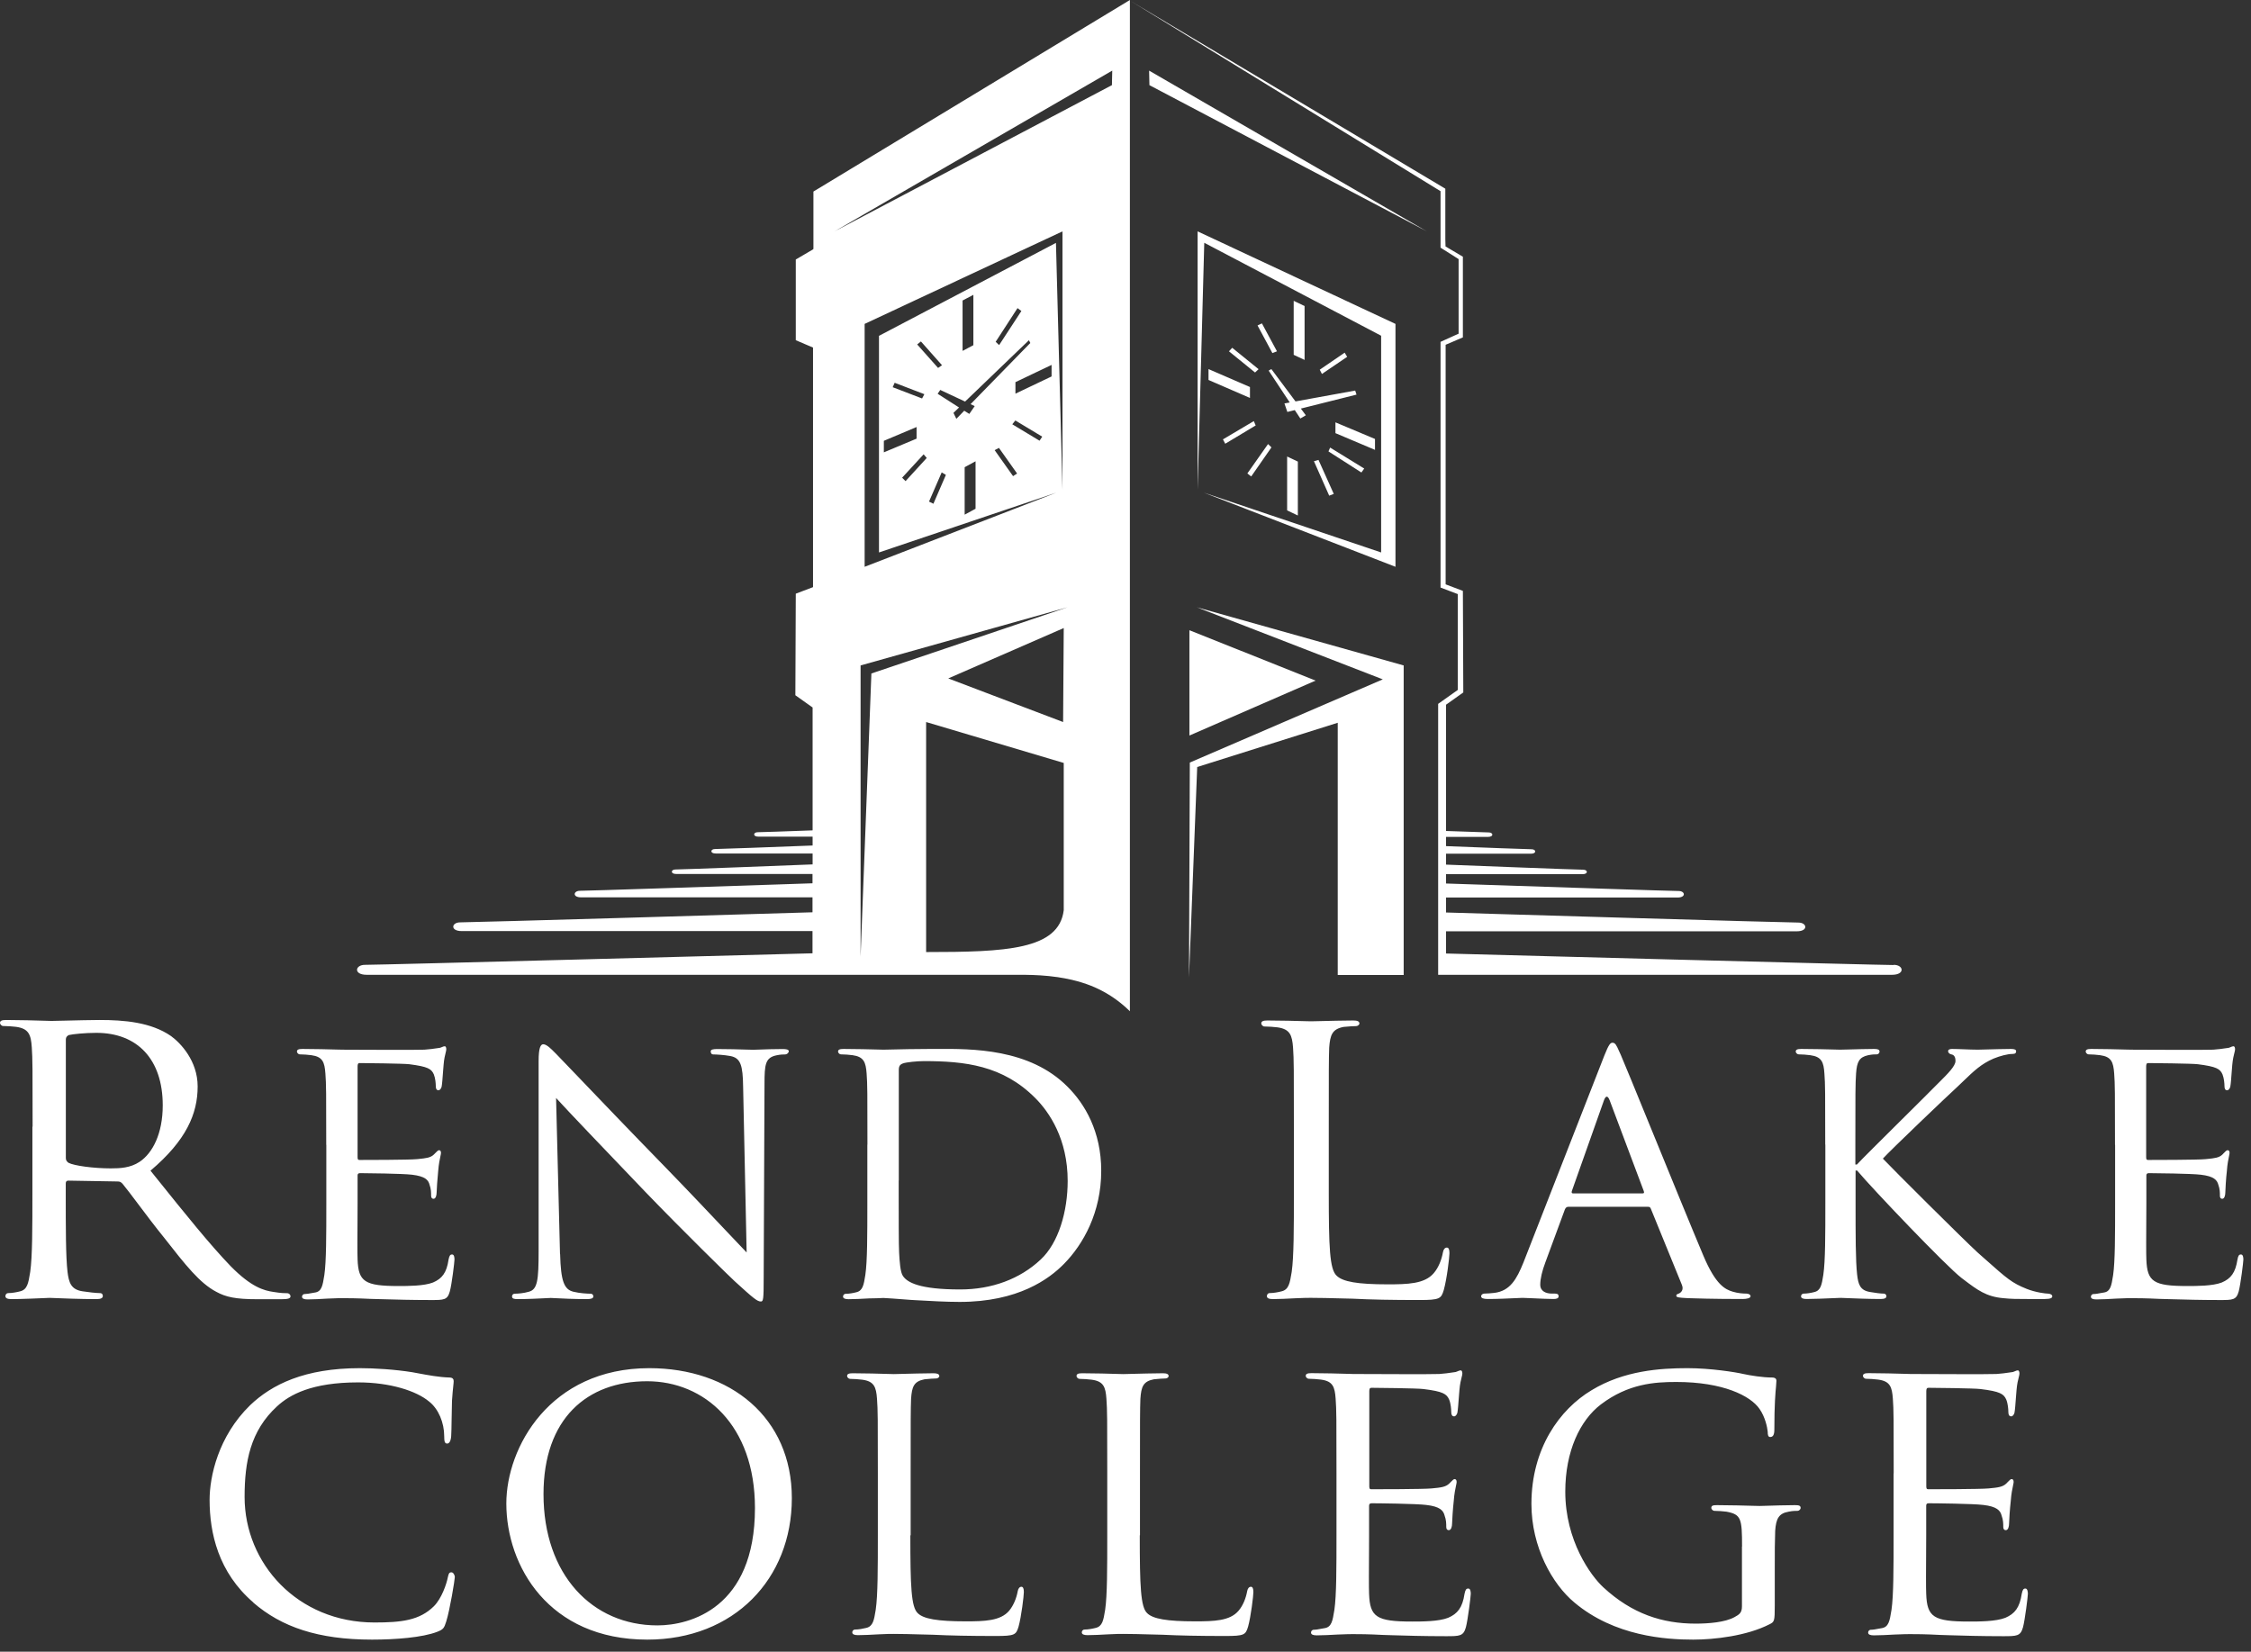
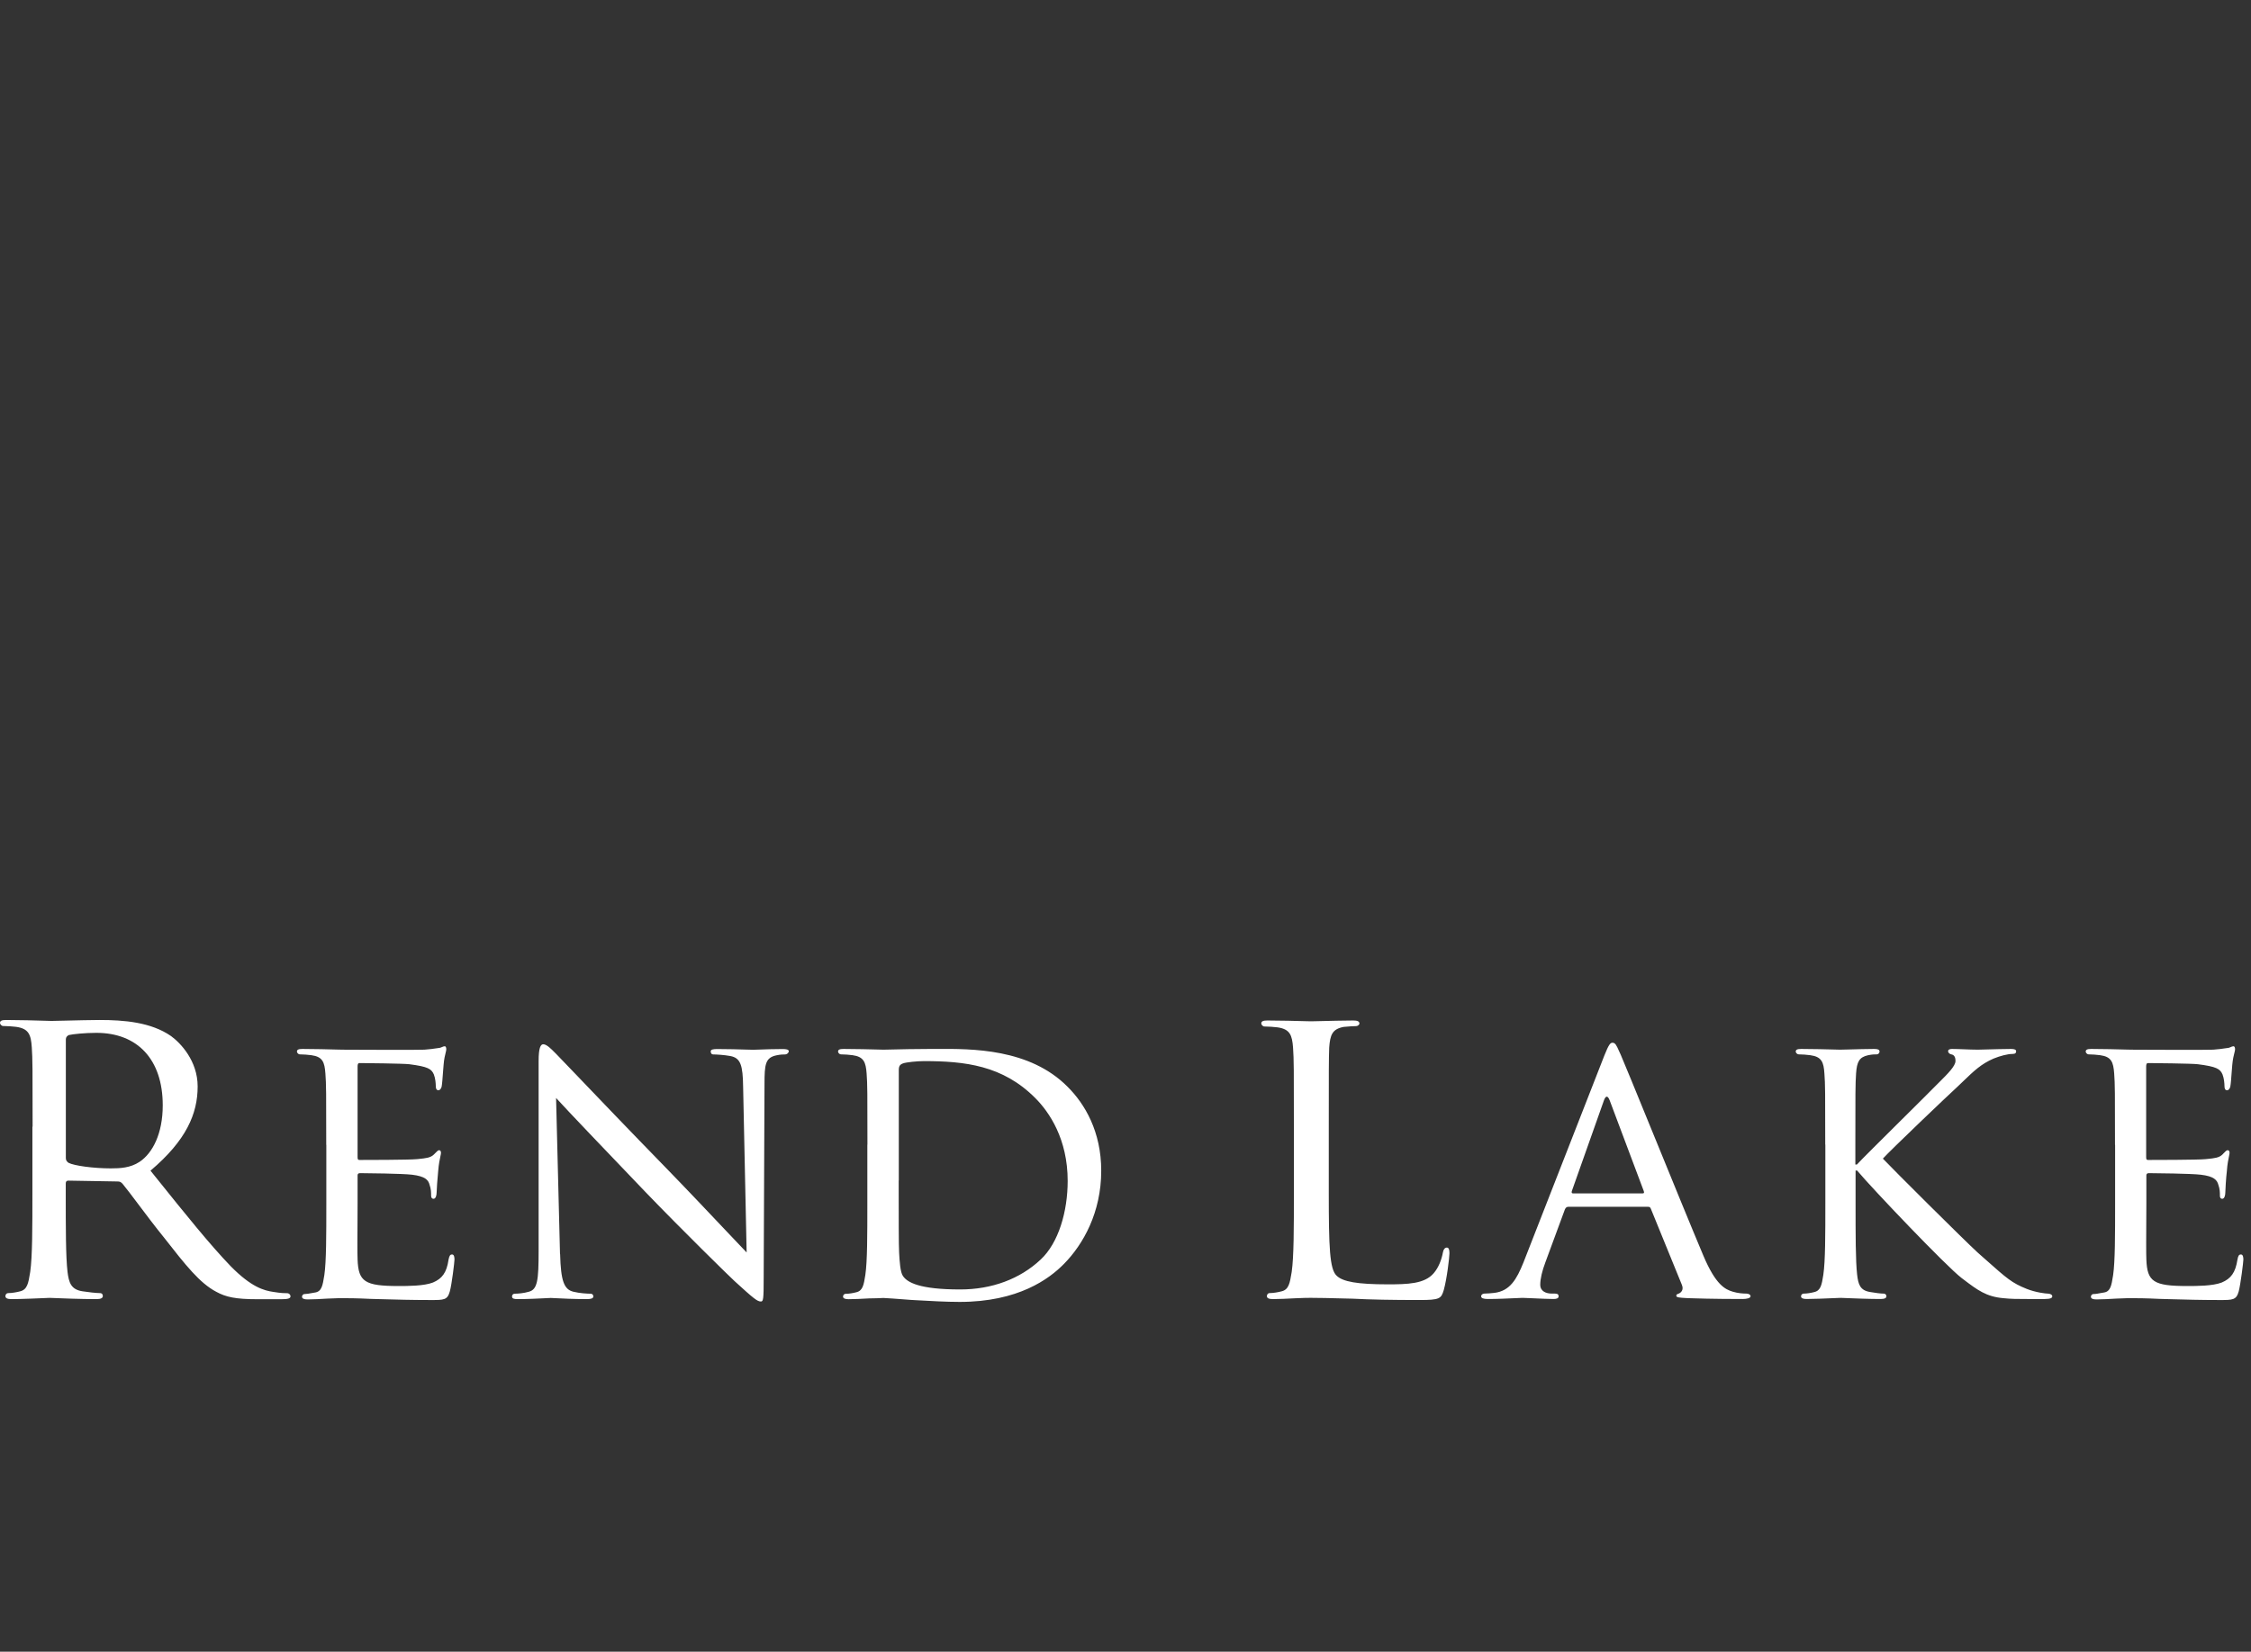
<svg xmlns="http://www.w3.org/2000/svg" width="124" height="91" viewBox="0 0 124 91" fill="none">
  <rect x="0" y="0" width="124" height="91" fill="#333333" stroke="none" />
  <g id="Logo &amp; Favicon">
-     <path id="Union" fill-rule="evenodd" clip-rule="evenodd" d="M35.767 75.378C40.234 75.379 43.62 78.097 43.62 82.541C43.62 86.987 40.438 90.334 35.656 90.334C30.215 90.334 27.892 86.266 27.892 82.833C27.892 79.755 30.282 75.38 35.767 75.378ZM35.767 75.378L35.764 75.378H35.77L35.767 75.378ZM36.216 89.55C38.001 89.55 41.588 88.606 41.588 83.085C41.588 78.502 38.791 76.099 35.65 76.099C32.331 76.099 29.94 78.164 29.94 82.318C29.94 86.764 32.629 89.55 36.216 89.55ZM13.96 88.291C12.021 86.626 11.546 84.452 11.546 82.633C11.546 81.351 12.021 79.132 13.777 77.421C14.973 76.277 16.781 75.378 19.825 75.378C20.614 75.378 21.747 75.447 22.714 75.602C22.8 75.617 22.884 75.633 22.967 75.649C23.604 75.768 24.168 75.873 24.745 75.893C24.945 75.893 24.991 75.985 24.991 76.094C24.991 76.161 24.982 76.242 24.969 76.368L24.969 76.369L24.969 76.369L24.969 76.369C24.951 76.534 24.925 76.778 24.899 77.169C24.889 77.457 24.883 77.835 24.878 78.186C24.872 78.602 24.866 78.98 24.854 79.126C24.831 79.418 24.739 79.532 24.631 79.532C24.493 79.532 24.47 79.4 24.47 79.126C24.47 78.382 24.156 77.621 23.635 77.215C22.937 76.631 21.489 76.162 19.727 76.162C17.176 76.162 15.957 76.837 15.259 77.484C13.789 78.834 13.474 80.539 13.474 82.473C13.474 86.134 16.386 89.39 20.631 89.39C22.119 89.39 23.114 89.275 23.904 88.492C24.333 88.062 24.602 87.256 24.671 86.895C24.716 86.695 24.739 86.626 24.871 86.626C24.962 86.626 25.054 86.764 25.054 86.895C25.054 87.027 24.785 88.692 24.579 89.344C24.465 89.704 24.419 89.773 24.081 89.905C23.269 90.219 21.781 90.334 20.494 90.334C17.519 90.334 15.505 89.636 13.949 88.291H13.96ZM50.554 88.875C50.193 88.538 50.148 87.394 50.148 84.584L50.165 84.59V81.174C50.165 78.211 50.165 77.673 50.188 77.067C50.233 76.397 50.342 76.105 50.931 75.991C51.154 75.968 51.446 75.945 51.584 75.945C51.652 75.945 51.744 75.882 51.744 75.814C51.744 75.705 51.629 75.659 51.429 75.659C50.988 75.659 50.091 75.683 49.591 75.696C49.397 75.701 49.263 75.705 49.238 75.705C49.208 75.705 49.1 75.702 48.941 75.697C48.495 75.684 47.645 75.659 46.978 75.659C46.755 75.659 46.663 75.699 46.663 75.814C46.663 75.882 46.755 75.968 46.823 75.968C47.001 75.968 47.338 75.991 47.498 76.014C48.151 76.1 48.265 76.414 48.311 77.067C48.357 77.673 48.357 78.211 48.357 81.174V84.544C48.357 86.386 48.357 87.891 48.242 88.675L48.233 88.731C48.147 89.26 48.092 89.599 47.722 89.688C47.539 89.734 47.293 89.779 47.109 89.779C46.995 89.779 46.949 89.865 46.949 89.934C46.949 90.042 47.064 90.088 47.264 90.088C47.579 90.088 48.008 90.065 48.414 90.042C48.797 90.019 49.135 90.019 49.226 90.019C49.68 90.019 50.184 90.033 50.805 90.05L50.805 90.05L50.806 90.05L50.807 90.05C50.992 90.055 51.188 90.06 51.395 90.065C52.316 90.111 53.426 90.134 54.845 90.134C55.903 90.134 55.972 90.071 56.109 89.619C56.264 89.064 56.401 87.914 56.401 87.714C56.401 87.514 56.355 87.422 56.264 87.422C56.155 87.422 56.086 87.537 56.063 87.668C55.995 88.046 55.834 88.452 55.589 88.744C55.114 89.304 54.233 89.327 53.197 89.327C51.635 89.327 50.868 89.19 50.554 88.875ZM62.786 84.584C62.786 87.394 62.832 88.538 63.192 88.875C63.507 89.19 64.273 89.327 65.835 89.327C66.877 89.327 67.752 89.304 68.227 88.744C68.478 88.452 68.633 88.046 68.702 87.668C68.725 87.537 68.793 87.422 68.908 87.422C68.999 87.422 69.045 87.514 69.045 87.714C69.045 87.914 68.908 89.064 68.753 89.619C68.616 90.071 68.547 90.134 67.489 90.134C66.064 90.134 64.96 90.111 64.039 90.065C63.831 90.06 63.635 90.055 63.45 90.05L63.449 90.05L63.449 90.05C62.828 90.033 62.324 90.019 61.87 90.019C61.779 90.019 61.441 90.019 61.058 90.042C60.652 90.065 60.223 90.088 59.908 90.088C59.708 90.088 59.593 90.042 59.593 89.934C59.593 89.865 59.639 89.779 59.754 89.779C59.937 89.779 60.183 89.734 60.36 89.688C60.73 89.599 60.786 89.26 60.872 88.731L60.881 88.675C60.995 87.891 60.995 86.386 60.995 84.544V81.174C60.995 78.211 60.995 77.673 60.949 77.067C60.904 76.414 60.789 76.1 60.137 76.014C59.977 75.991 59.639 75.968 59.462 75.968C59.393 75.968 59.302 75.882 59.302 75.814C59.302 75.699 59.393 75.659 59.616 75.659C60.287 75.659 61.145 75.684 61.586 75.697C61.739 75.702 61.842 75.705 61.87 75.705C61.896 75.705 62.03 75.701 62.223 75.696C62.724 75.683 63.62 75.659 64.062 75.659C64.268 75.659 64.376 75.705 64.376 75.814C64.376 75.882 64.285 75.945 64.216 75.945C64.085 75.945 63.787 75.968 63.564 75.991C62.975 76.105 62.866 76.397 62.82 77.067C62.797 77.673 62.797 78.211 62.797 81.174V84.59L62.786 84.584ZM73.576 77.061C73.622 77.667 73.622 78.205 73.622 81.168V81.186V84.555C73.622 86.392 73.622 87.897 73.508 88.686L73.496 88.756C73.412 89.279 73.354 89.633 72.987 89.699C72.922 89.707 72.847 89.722 72.769 89.737C72.635 89.763 72.493 89.79 72.38 89.79C72.266 89.79 72.22 89.876 72.22 89.945C72.22 90.054 72.335 90.099 72.535 90.099C72.85 90.099 73.302 90.076 73.685 90.054C74.114 90.031 74.497 90.031 74.543 90.031C74.835 90.031 75.356 90.031 76.191 90.076C76.337 90.081 76.494 90.085 76.662 90.091C77.43 90.114 78.426 90.145 79.647 90.145C80.413 90.145 80.613 90.145 80.751 89.653C80.859 89.247 81.02 87.942 81.02 87.811C81.02 87.679 80.997 87.519 80.882 87.519C80.768 87.519 80.722 87.588 80.676 87.811C80.562 88.572 80.293 88.909 79.772 89.132C79.257 89.338 78.308 89.338 77.787 89.338C75.825 89.338 75.464 89.092 75.418 87.811C75.402 87.535 75.409 86.31 75.415 85.401C75.417 85.046 75.418 84.739 75.418 84.555V82.959C75.418 82.891 75.441 82.822 75.556 82.822C75.899 82.822 78.016 82.845 78.559 82.913C79.332 82.999 79.509 83.228 79.578 83.497C79.669 83.743 79.669 83.949 79.669 84.126C79.669 84.235 79.715 84.304 79.807 84.304C79.944 84.304 79.99 84.098 79.99 83.943C79.99 83.806 80.036 83.091 80.081 82.707C80.111 82.295 80.171 82.017 80.208 81.843L80.208 81.843L80.209 81.842C80.228 81.751 80.242 81.688 80.242 81.649C80.242 81.535 80.19 81.489 80.127 81.489C80.076 81.489 80.006 81.561 79.908 81.661C79.885 81.684 79.861 81.709 79.835 81.735C79.635 81.93 79.354 81.957 78.902 82L78.863 82.004C78.411 82.049 75.796 82.049 75.544 82.049C75.43 82.049 75.43 81.981 75.43 81.849V76.66C75.43 76.528 75.453 76.46 75.544 76.46C75.767 76.46 78.073 76.483 78.411 76.528C79.492 76.66 79.692 76.797 79.83 77.112C79.921 77.335 79.944 77.65 79.944 77.787C79.944 77.942 79.99 78.033 80.104 78.033C80.19 78.033 80.259 77.924 80.282 77.833C80.311 77.692 80.34 77.296 80.363 76.98L80.363 76.98C80.376 76.796 80.388 76.639 80.396 76.574C80.424 76.242 80.479 76.03 80.516 75.884V75.884L80.516 75.883C80.54 75.793 80.556 75.728 80.556 75.676C80.556 75.59 80.533 75.499 80.465 75.499C80.41 75.499 80.355 75.523 80.3 75.548C80.263 75.564 80.227 75.581 80.19 75.59C80.141 75.595 80.073 75.606 79.992 75.618L79.992 75.618L79.992 75.618C79.807 75.645 79.552 75.683 79.286 75.699C78.896 75.719 75.747 75.704 74.805 75.7L74.543 75.699C74.515 75.699 74.409 75.696 74.251 75.691C73.797 75.678 72.914 75.653 72.243 75.653C72.02 75.653 71.928 75.693 71.928 75.808C71.928 75.876 72.02 75.962 72.089 75.962C72.266 75.962 72.604 75.985 72.764 76.008C73.422 76.094 73.53 76.408 73.576 77.061ZM95.964 85.213C95.964 83.663 95.918 83.439 95.106 83.285C94.945 83.262 94.608 83.239 94.43 83.239C94.362 83.239 94.27 83.148 94.27 83.085C94.27 82.948 94.362 82.925 94.585 82.925C95.252 82.925 96.149 82.95 96.62 82.963C96.787 82.967 96.9 82.97 96.931 82.97C96.956 82.97 97.072 82.967 97.238 82.962L97.238 82.962C97.667 82.948 98.433 82.925 98.87 82.925C99.099 82.925 99.191 82.948 99.191 83.085C99.191 83.153 99.099 83.239 99.03 83.239C98.893 83.239 98.761 83.239 98.532 83.285C97.989 83.377 97.835 83.668 97.789 84.338C97.766 84.944 97.766 85.505 97.766 86.317V88.451C97.766 89.327 97.743 89.35 97.491 89.481C96.227 90.133 94.425 90.334 93.275 90.334C91.764 90.334 88.944 90.151 86.73 88.291C85.511 87.278 84.361 85.236 84.361 82.856C84.361 79.801 85.917 77.644 87.679 76.591C89.459 75.51 91.45 75.378 92.96 75.378C94.224 75.378 95.62 75.601 96.009 75.693C96.416 75.784 97.114 75.893 97.611 75.893C97.812 75.893 97.857 75.985 97.857 76.07C97.857 76.144 97.849 76.236 97.837 76.369V76.369V76.369C97.803 76.724 97.743 77.376 97.743 78.765C97.743 79.08 97.651 79.171 97.514 79.171C97.4 79.171 97.377 79.057 97.377 78.88C97.354 78.634 97.24 78.073 96.925 77.621C96.427 76.9 94.917 76.139 92.342 76.139C91.146 76.139 89.699 76.231 88.188 77.375C87.038 78.25 86.226 79.955 86.226 82.181C86.226 84.876 87.622 86.809 88.326 87.456C89.905 88.915 91.575 89.453 93.406 89.453C94.104 89.453 95.031 89.384 95.552 89.092L95.559 89.088C95.801 88.953 95.958 88.865 95.958 88.509V85.207L95.964 85.213ZM104.271 77.061C104.317 77.667 104.317 78.205 104.317 81.168L104.311 81.186V84.555C104.311 86.392 104.311 87.897 104.197 88.686C104.193 88.71 104.189 88.733 104.185 88.756C104.101 89.278 104.043 89.633 103.676 89.699C103.611 89.707 103.538 89.722 103.461 89.737C103.328 89.763 103.186 89.79 103.07 89.79C102.955 89.79 102.909 89.876 102.909 89.945C102.909 90.054 103.024 90.099 103.224 90.099C103.539 90.099 103.991 90.076 104.374 90.054C104.803 90.031 105.186 90.031 105.232 90.031C105.524 90.031 106.045 90.031 106.88 90.076C107.026 90.081 107.183 90.085 107.351 90.091C108.119 90.114 109.116 90.145 110.336 90.145C111.102 90.145 111.303 90.145 111.44 89.653C111.549 89.247 111.709 87.942 111.709 87.811C111.709 87.679 111.68 87.519 111.571 87.519C111.463 87.519 111.417 87.588 111.371 87.811C111.257 88.572 110.988 88.909 110.467 89.132C109.947 89.338 108.997 89.338 108.476 89.338C106.514 89.338 106.153 89.092 106.108 87.811C106.091 87.535 106.098 86.31 106.104 85.401C106.106 85.046 106.108 84.739 106.108 84.555V82.959C106.108 82.891 106.125 82.822 106.239 82.822C106.577 82.822 108.699 82.845 109.243 82.913C110.01 82.999 110.193 83.228 110.261 83.497C110.353 83.743 110.353 83.949 110.353 84.126C110.353 84.235 110.399 84.304 110.49 84.304C110.627 84.304 110.673 84.098 110.673 83.943C110.673 83.806 110.719 83.091 110.765 82.707C110.795 82.295 110.854 82.017 110.892 81.843C110.911 81.751 110.925 81.688 110.925 81.649C110.925 81.535 110.879 81.489 110.811 81.489C110.757 81.489 110.692 81.556 110.6 81.651C110.575 81.677 110.548 81.705 110.519 81.735C110.318 81.93 110.037 81.957 109.585 82L109.546 82.004C109.094 82.049 106.474 82.049 106.228 82.049C106.113 82.049 106.113 81.981 106.113 81.849V76.66C106.113 76.528 106.136 76.46 106.228 76.46C106.457 76.46 108.757 76.483 109.094 76.528C110.181 76.66 110.381 76.797 110.519 77.112C110.61 77.335 110.633 77.65 110.633 77.787C110.633 77.942 110.679 78.033 110.793 78.033C110.879 78.033 110.948 77.924 110.971 77.833C111 77.692 111.029 77.296 111.052 76.98C111.065 76.796 111.077 76.639 111.085 76.574C111.113 76.242 111.168 76.03 111.205 75.884C111.229 75.793 111.245 75.728 111.245 75.676C111.245 75.59 111.222 75.499 111.154 75.499C111.103 75.499 111.05 75.523 110.997 75.547C110.96 75.564 110.922 75.581 110.885 75.59C110.836 75.595 110.768 75.606 110.686 75.618C110.502 75.645 110.247 75.683 109.981 75.699C109.591 75.719 106.442 75.704 105.5 75.7C105.351 75.699 105.257 75.699 105.238 75.699C105.21 75.699 105.104 75.696 104.946 75.691C104.492 75.678 103.609 75.653 102.938 75.653C102.715 75.653 102.623 75.693 102.623 75.808C102.623 75.876 102.715 75.962 102.784 75.962C102.961 75.962 103.298 75.985 103.459 76.008C104.117 76.094 104.225 76.408 104.271 77.061Z" fill="white" />
    <path id="Union_2" fill-rule="evenodd" clip-rule="evenodd" d="M1.751 57.7C1.796 58.346 1.796 58.918 1.796 62.077L1.785 62.071V65.664C1.785 67.626 1.785 69.228 1.665 70.069L1.657 70.118C1.565 70.685 1.505 71.05 1.11 71.145C0.921 71.196 0.652 71.242 0.463 71.242C0.343 71.242 0.298 71.339 0.298 71.408C0.298 71.528 0.418 71.574 0.635 71.574C1.184 71.574 2.277 71.525 2.622 71.51L2.622 71.51L2.623 71.51C2.687 71.507 2.725 71.505 2.729 71.505C2.751 71.505 2.836 71.509 2.968 71.514C3.421 71.533 4.431 71.574 5.327 71.574C5.567 71.574 5.664 71.505 5.664 71.408C5.664 71.339 5.641 71.242 5.498 71.242C5.304 71.242 4.846 71.191 4.56 71.145C3.913 71.053 3.793 70.67 3.719 70.069C3.622 69.234 3.622 67.655 3.622 65.692V65.212C3.622 65.092 3.667 65.046 3.765 65.046L6.459 65.092C6.602 65.092 6.648 65.115 6.745 65.212C6.951 65.459 7.255 65.863 7.608 66.333C8.039 66.906 8.543 67.577 9.034 68.181C10.235 69.715 11.002 70.693 11.918 71.173C12.444 71.46 12.976 71.58 14.177 71.58H15.499C15.882 71.58 16.003 71.534 16.003 71.414C16.003 71.345 15.934 71.248 15.814 71.248H15.814C15.694 71.248 15.482 71.248 15.07 71.179C14.543 71.105 13.845 70.916 12.713 69.766C11.572 68.583 10.224 66.904 8.643 64.936L8.643 64.936L8.29 64.497C10.264 62.826 10.888 61.361 10.888 59.857C10.888 58.449 9.949 57.465 9.423 57.082C8.319 56.315 6.826 56.195 5.481 56.195C5.072 56.195 4.209 56.216 3.575 56.231C3.208 56.24 2.918 56.247 2.838 56.247C2.806 56.247 2.686 56.243 2.509 56.238C2.008 56.223 1.048 56.195 0.338 56.195C0.097 56.195 0 56.241 0 56.361C0 56.43 0.092 56.527 0.166 56.527C0.355 56.527 0.721 56.55 0.887 56.573C1.585 56.67 1.705 57.008 1.751 57.7ZM3.77 64.062C3.673 63.987 3.627 63.919 3.627 63.799V57.265C3.627 57.145 3.696 57.07 3.793 57.025C4.011 56.973 4.686 56.904 5.309 56.904C7.569 56.904 8.965 58.363 8.965 60.898C8.965 62.454 8.41 63.53 7.689 64.01C7.18 64.348 6.608 64.371 6.099 64.371C5.166 64.371 4.085 64.228 3.77 64.062ZM17.971 63.066V63.066L17.976 63.078V66.293C17.976 68.055 17.976 69.491 17.868 70.241L17.859 70.294C17.778 70.803 17.724 71.147 17.37 71.208C17.305 71.216 17.233 71.23 17.159 71.244C17.03 71.268 16.895 71.294 16.786 71.294C16.683 71.294 16.637 71.379 16.637 71.442C16.637 71.545 16.746 71.591 16.941 71.591C17.244 71.591 17.673 71.568 18.039 71.545C18.445 71.522 18.812 71.522 18.857 71.522H18.857C19.138 71.522 19.636 71.522 20.431 71.562C20.63 71.567 20.852 71.573 21.096 71.58L21.096 71.58C21.795 71.6 22.674 71.625 23.726 71.625C24.459 71.625 24.647 71.625 24.779 71.151C24.888 70.767 25.036 69.526 25.036 69.394C25.036 69.263 25.014 69.114 24.905 69.114C24.796 69.114 24.756 69.177 24.71 69.394C24.607 70.121 24.35 70.447 23.852 70.659C23.36 70.853 22.456 70.853 21.958 70.853H21.958C20.087 70.853 19.744 70.613 19.698 69.394C19.682 69.131 19.689 67.96 19.695 67.091V67.091V67.09V67.09V67.09V67.09V67.09C19.697 66.751 19.698 66.457 19.698 66.282V64.76C19.698 64.697 19.721 64.634 19.83 64.634C20.156 64.634 22.176 64.657 22.696 64.72C23.429 64.806 23.6 65.017 23.663 65.275C23.749 65.509 23.749 65.704 23.749 65.876C23.749 65.984 23.795 66.047 23.881 66.047C24.006 66.047 24.052 65.853 24.052 65.704C24.052 65.578 24.098 64.891 24.138 64.525C24.168 64.132 24.225 63.869 24.261 63.704L24.261 63.704L24.261 63.703C24.28 63.616 24.293 63.556 24.293 63.518C24.293 63.41 24.247 63.37 24.184 63.37C24.133 63.37 24.067 63.438 23.973 63.534L23.973 63.534C23.951 63.556 23.928 63.58 23.904 63.604C23.72 63.787 23.461 63.813 23.054 63.854L22.977 63.862C22.542 63.907 20.042 63.907 19.807 63.907H19.807C19.698 63.907 19.698 63.844 19.698 63.713V58.764C19.698 58.632 19.721 58.569 19.807 58.569C20.019 58.569 22.221 58.592 22.542 58.632C23.577 58.764 23.766 58.89 23.898 59.193C23.984 59.405 24.006 59.702 24.006 59.834C24.006 59.983 24.047 60.068 24.155 60.068C24.241 60.068 24.304 59.96 24.327 59.874C24.356 59.737 24.382 59.366 24.404 59.067L24.404 59.066L24.404 59.066L24.404 59.066C24.416 58.888 24.427 58.736 24.436 58.672C24.461 58.349 24.513 58.143 24.548 58.004C24.569 57.921 24.584 57.861 24.584 57.814C24.584 57.728 24.561 57.643 24.499 57.643C24.446 57.643 24.394 57.666 24.341 57.69C24.308 57.705 24.274 57.719 24.241 57.728C24.199 57.733 24.142 57.742 24.073 57.752L24.073 57.752L24.073 57.752L24.073 57.752L24.073 57.752C23.897 57.778 23.646 57.815 23.383 57.831C23.008 57.851 20.008 57.837 19.108 57.833L18.857 57.831C18.829 57.831 18.723 57.829 18.567 57.825C18.128 57.813 17.293 57.791 16.66 57.791C16.443 57.791 16.357 57.831 16.357 57.94C16.357 58.003 16.443 58.089 16.506 58.089C16.677 58.089 17.004 58.112 17.152 58.135C17.776 58.22 17.879 58.518 17.925 59.142C17.971 59.719 17.971 60.234 17.971 63.066ZM30.855 69.09C30.895 70.589 31.072 71.041 31.587 71.167C31.93 71.253 32.36 71.276 32.537 71.276C32.623 71.276 32.686 71.339 32.686 71.424C32.686 71.533 32.56 71.573 32.342 71.573C31.574 71.573 30.969 71.541 30.623 71.523L30.623 71.523C30.485 71.515 30.389 71.51 30.34 71.51C30.287 71.51 30.175 71.516 30.02 71.525H30.02C29.671 71.543 29.107 71.573 28.509 71.573C28.315 71.573 28.206 71.55 28.206 71.424C28.206 71.339 28.269 71.276 28.355 71.276C28.509 71.276 28.852 71.253 29.133 71.167C29.608 71.041 29.671 70.549 29.671 68.896V58.454C29.671 57.728 29.779 57.533 29.928 57.533C30.111 57.533 30.366 57.791 30.558 57.986L30.558 57.986C30.595 58.023 30.629 58.058 30.66 58.088C30.759 58.187 31.118 58.562 31.659 59.128L31.659 59.128L31.66 59.129C32.78 60.3 34.676 62.282 36.651 64.307C37.869 65.559 39.148 66.912 40.055 67.872L40.055 67.873L40.056 67.873L40.056 67.873C40.545 68.391 40.926 68.794 41.13 69.004L40.936 59.873C40.919 58.694 40.804 58.288 40.226 58.18C39.883 58.117 39.448 58.094 39.3 58.094C39.168 58.094 39.151 57.985 39.151 57.922C39.151 57.819 39.3 57.796 39.517 57.796C40.095 57.796 40.691 57.814 41.085 57.826C41.28 57.832 41.426 57.836 41.496 57.836C41.569 57.836 41.691 57.832 41.852 57.825C42.158 57.814 42.603 57.796 43.11 57.796C43.304 57.796 43.453 57.819 43.453 57.922C43.453 57.985 43.367 58.094 43.236 58.094C43.15 58.094 43.001 58.094 42.784 58.14C42.16 58.265 42.114 58.632 42.114 59.724L42.069 70.4C42.069 71.602 42.046 71.705 41.914 71.705C41.72 71.705 41.531 71.556 40.472 70.589C40.278 70.418 37.543 67.74 35.541 65.657C33.344 63.363 31.21 61.132 30.632 60.491L30.849 69.09H30.855ZM47.739 59.141C47.784 59.719 47.784 60.234 47.784 63.066H47.779V66.281C47.779 68.044 47.779 69.48 47.67 70.229L47.664 70.268C47.582 70.784 47.529 71.112 47.172 71.196C47 71.242 46.76 71.282 46.589 71.282C46.486 71.282 46.44 71.368 46.44 71.431C46.44 71.534 46.548 71.579 46.743 71.579C47.046 71.579 47.498 71.556 47.887 71.534C48.182 71.534 48.453 71.52 48.585 71.514L48.638 71.512C48.651 71.511 48.66 71.511 48.665 71.511C48.751 71.511 49.398 71.556 50.216 71.62L50.481 71.635C51.246 71.678 52.133 71.728 52.865 71.728C56.092 71.728 57.797 70.464 58.615 69.629C59.673 68.553 60.663 66.796 60.663 64.502C60.663 62.34 59.759 60.818 58.809 59.874C56.714 57.762 53.538 57.779 51.584 57.79C51.452 57.79 51.326 57.791 51.206 57.791C50.432 57.791 49.614 57.81 49.112 57.822C48.891 57.827 48.732 57.831 48.665 57.831C48.637 57.831 48.532 57.828 48.377 57.824C47.94 57.813 47.106 57.791 46.468 57.791C46.251 57.791 46.165 57.831 46.165 57.94C46.165 58.003 46.251 58.089 46.314 58.089C46.486 58.089 46.812 58.111 46.96 58.134C47.584 58.22 47.693 58.518 47.739 59.141ZM49.529 69.005C49.506 68.662 49.506 66.968 49.506 65.04H49.512V58.953C49.512 58.735 49.575 58.649 49.747 58.586C49.918 58.523 50.525 58.461 50.891 58.461C53.151 58.461 55.239 58.695 57.03 60.497C57.802 61.27 58.815 62.752 58.815 65.063C58.815 66.734 58.317 68.473 57.327 69.394C56.189 70.464 54.638 71.042 52.893 71.042C50.651 71.042 49.981 70.653 49.747 70.309C49.592 70.121 49.552 69.457 49.529 69.005ZM73.198 65.72C73.198 68.707 73.244 69.925 73.627 70.28C73.965 70.617 74.777 70.76 76.436 70.76C77.541 70.76 78.479 70.738 78.982 70.142C79.246 69.834 79.412 69.404 79.486 68.998C79.509 68.855 79.583 68.735 79.703 68.735C79.8 68.735 79.846 68.832 79.846 69.044C79.846 69.256 79.703 70.474 79.532 71.075C79.389 71.55 79.314 71.624 78.187 71.624C76.677 71.624 75.498 71.602 74.514 71.55C74.299 71.545 74.095 71.54 73.902 71.535C73.238 71.518 72.697 71.504 72.214 71.504C72.117 71.504 71.756 71.504 71.35 71.527C70.915 71.55 70.463 71.573 70.126 71.573C69.908 71.573 69.788 71.527 69.788 71.407C69.788 71.338 69.834 71.241 69.954 71.241C70.149 71.241 70.412 71.195 70.601 71.144C70.996 71.049 71.055 70.684 71.148 70.117L71.156 70.068C71.276 69.233 71.276 67.631 71.276 65.674V62.093V62.091C71.276 58.94 71.276 58.368 71.23 57.722C71.178 57.029 71.064 56.697 70.366 56.6C70.2 56.577 69.84 56.554 69.645 56.554C69.571 56.554 69.479 56.457 69.479 56.389C69.479 56.268 69.577 56.223 69.817 56.223C70.527 56.223 71.434 56.248 71.908 56.261C72.075 56.265 72.188 56.268 72.22 56.268C72.247 56.268 72.389 56.265 72.594 56.26C73.125 56.246 74.078 56.223 74.548 56.223C74.766 56.223 74.886 56.268 74.886 56.389C74.886 56.457 74.789 56.532 74.714 56.532C74.571 56.532 74.257 56.554 74.016 56.577C73.393 56.697 73.272 57.006 73.221 57.722C73.198 58.368 73.198 58.94 73.198 62.093V65.72ZM88.829 57.448C88.703 57.448 88.617 57.556 88.377 58.157L83.92 69.56C83.548 70.481 83.182 71.122 82.324 71.23C82.175 71.248 81.895 71.27 81.763 71.27C81.677 71.27 81.591 71.333 81.591 71.419C81.591 71.522 81.723 71.568 81.957 71.568C82.472 71.568 83.065 71.54 83.461 71.522C83.66 71.512 83.809 71.505 83.874 71.505C83.963 71.505 84.189 71.516 84.457 71.528L84.457 71.528C84.842 71.546 85.312 71.568 85.579 71.568C85.751 71.568 85.859 71.528 85.859 71.419C85.859 71.333 85.814 71.27 85.665 71.27H85.493C85.167 71.27 84.847 71.145 84.847 70.778C84.847 70.452 84.956 70.006 85.127 69.554L86.203 66.636C86.249 66.528 86.311 66.487 86.397 66.487H90.768C90.877 66.487 90.9 66.51 90.94 66.596L92.645 70.778C92.776 71.076 92.582 71.23 92.473 71.27C92.459 71.277 92.445 71.282 92.433 71.287C92.37 71.313 92.342 71.324 92.342 71.396C92.342 71.485 92.566 71.497 92.862 71.514C92.91 71.516 92.96 71.519 93.011 71.522C94.321 71.568 95.723 71.568 96.003 71.568H96.003C96.215 71.568 96.432 71.522 96.432 71.419C96.432 71.316 96.306 71.27 96.198 71.27C96.003 71.27 95.723 71.248 95.443 71.162C95.036 71.036 94.516 70.801 93.829 69.171C93.197 67.674 92.016 64.781 91.012 62.32L91.011 62.319C90.161 60.237 89.438 58.465 89.281 58.111C89.24 58.026 89.205 57.948 89.173 57.876C89.054 57.609 88.983 57.448 88.829 57.448ZM90.551 65.624C90.574 65.704 90.574 65.749 90.488 65.749H90.482H86.649C86.586 65.749 86.563 65.709 86.586 65.624L88.354 60.629C88.457 60.349 88.566 60.349 88.674 60.629L90.551 65.624ZM100.546 63.066C100.546 60.234 100.546 59.719 100.5 59.141C100.46 58.518 100.351 58.22 99.722 58.135C99.573 58.112 99.247 58.089 99.076 58.089C99.007 58.089 98.921 58.003 98.921 57.94C98.921 57.831 99.007 57.791 99.224 57.791C99.862 57.791 100.662 57.813 101.081 57.824C101.229 57.828 101.33 57.831 101.358 57.831C101.42 57.831 101.604 57.826 101.842 57.82C102.271 57.808 102.874 57.791 103.235 57.791C103.452 57.791 103.538 57.831 103.538 57.94C103.538 58.003 103.475 58.089 103.39 58.089C103.258 58.089 103.149 58.089 102.915 58.135C102.417 58.243 102.291 58.495 102.245 59.141C102.205 59.719 102.205 60.234 102.205 63.066V64.159H102.291C102.466 63.961 103.668 62.769 104.788 61.656L104.789 61.656L104.789 61.656C105.609 60.842 106.385 60.072 106.685 59.765L106.813 59.637L106.814 59.637C107.3 59.153 107.721 58.734 107.721 58.455C107.721 58.22 107.635 58.112 107.486 58.089C107.377 58.066 107.314 57.98 107.314 57.917C107.314 57.831 107.4 57.791 107.526 57.791C107.713 57.791 107.943 57.8 108.182 57.81C108.442 57.82 108.712 57.831 108.951 57.831C108.986 57.831 109.14 57.827 109.349 57.821C109.786 57.809 110.46 57.791 110.781 57.791C110.97 57.791 111.062 57.831 111.062 57.917C111.062 58.003 111.022 58.066 110.867 58.066C110.587 58.066 110.181 58.175 109.815 58.323C109.129 58.626 108.763 58.977 108.114 59.601C108.026 59.685 107.934 59.774 107.835 59.868C107.36 60.297 104.128 63.381 103.721 63.833C104.219 64.365 108.161 68.29 108.933 68.999C109.085 69.134 109.225 69.258 109.354 69.372C110.576 70.458 110.828 70.682 111.651 71.013C112.149 71.208 112.687 71.271 112.812 71.271C112.938 71.271 113.053 71.334 113.053 71.419C113.053 71.505 112.967 71.568 112.647 71.568H111.674H111.674C111.136 71.568 110.793 71.568 110.358 71.522C109.415 71.441 108.924 71.068 108.166 70.493L108.052 70.407C107.194 69.743 103.206 65.561 102.302 64.491H102.217V66.27C102.217 68.032 102.217 69.463 102.302 70.218C102.365 70.756 102.457 71.099 103.035 71.185C103.292 71.231 103.595 71.271 103.767 71.271C103.876 71.271 103.916 71.356 103.916 71.419C103.916 71.505 103.83 71.568 103.613 71.568C102.951 71.568 102.178 71.536 101.736 71.518L101.736 71.518L101.736 71.518C101.559 71.51 101.435 71.505 101.393 71.505C101.343 71.505 101.181 71.512 100.966 71.522C100.539 71.54 99.904 71.568 99.516 71.568C99.322 71.568 99.213 71.522 99.213 71.419C99.213 71.356 99.259 71.271 99.362 71.271C99.533 71.271 99.774 71.231 99.945 71.185C100.302 71.101 100.355 70.772 100.437 70.257L100.443 70.218C100.552 69.468 100.552 68.032 100.552 66.27V66.27V63.055L100.546 63.066ZM116.508 63.065V63.066L116.514 63.078V66.293C116.514 68.055 116.514 69.491 116.406 70.241C116.401 70.266 116.397 70.292 116.394 70.316C116.315 70.813 116.262 71.148 115.913 71.208C115.853 71.216 115.784 71.229 115.713 71.242C115.581 71.267 115.441 71.294 115.33 71.294C115.227 71.294 115.181 71.379 115.181 71.442C115.181 71.545 115.29 71.591 115.484 71.591C115.782 71.591 116.217 71.568 116.583 71.545C116.995 71.522 117.355 71.522 117.401 71.522C117.681 71.522 118.179 71.522 118.974 71.562C119.174 71.567 119.396 71.573 119.64 71.58C120.337 71.6 121.214 71.625 122.27 71.625C122.996 71.625 123.191 71.625 123.323 71.151C123.426 70.767 123.58 69.526 123.58 69.394C123.58 69.263 123.557 69.114 123.448 69.114C123.34 69.114 123.294 69.177 123.254 69.394C123.145 70.121 122.888 70.447 122.39 70.659C121.898 70.853 120.994 70.853 120.496 70.853C118.625 70.853 118.282 70.613 118.236 69.394C118.22 69.131 118.227 67.959 118.232 67.09C118.235 66.751 118.236 66.457 118.236 66.282V64.76C118.236 64.697 118.259 64.634 118.368 64.634C118.694 64.634 120.719 64.657 121.234 64.72C121.967 64.806 122.133 65.017 122.201 65.275C122.287 65.509 122.287 65.704 122.287 65.876C122.287 65.984 122.327 66.047 122.413 66.047C122.539 66.047 122.585 65.853 122.585 65.704C122.585 65.578 122.625 64.891 122.67 64.525C122.697 64.128 122.753 63.864 122.789 63.699C122.807 63.614 122.819 63.555 122.819 63.518C122.819 63.41 122.779 63.37 122.71 63.37C122.651 63.37 122.58 63.446 122.481 63.55C122.465 63.568 122.448 63.586 122.43 63.604C122.247 63.787 121.987 63.813 121.58 63.854C121.555 63.856 121.529 63.859 121.503 63.862C121.068 63.907 118.568 63.907 118.334 63.907C118.225 63.907 118.225 63.844 118.225 63.713V58.764C118.225 58.632 118.248 58.569 118.334 58.569C118.545 58.569 120.748 58.592 121.068 58.632C122.104 58.764 122.298 58.89 122.43 59.193C122.516 59.405 122.539 59.702 122.539 59.834C122.539 59.983 122.579 60.068 122.688 60.068C122.773 60.068 122.836 59.96 122.859 59.874C122.888 59.737 122.914 59.367 122.936 59.067C122.948 58.889 122.959 58.736 122.968 58.672C122.996 58.353 123.049 58.148 123.085 58.008C123.107 57.923 123.122 57.862 123.122 57.814C123.122 57.728 123.099 57.643 123.036 57.643C122.984 57.643 122.932 57.666 122.879 57.69C122.846 57.705 122.812 57.719 122.779 57.728C122.737 57.733 122.68 57.742 122.611 57.752C122.435 57.778 122.184 57.815 121.921 57.831C121.545 57.851 118.524 57.837 117.637 57.833C117.499 57.832 117.412 57.831 117.395 57.831C117.367 57.831 117.262 57.829 117.107 57.825C116.67 57.813 115.836 57.791 115.198 57.791C114.981 57.791 114.895 57.831 114.895 57.94C114.895 58.003 114.981 58.089 115.044 58.089C115.215 58.089 115.536 58.112 115.69 58.135C116.314 58.22 116.417 58.518 116.463 59.142C116.508 59.719 116.508 60.234 116.508 63.065Z" fill="white" />
-     <path id="Union_3" fill-rule="evenodd" clip-rule="evenodd" d="M44.809 13.714V10.556H44.804L62.242 0V55.714C61.579 55.062 60.858 54.615 60.108 54.312C60.071 54.298 60.033 54.284 59.994 54.27L59.994 54.269L59.925 54.244L59.879 54.227C59.868 54.221 59.856 54.215 59.845 54.215C58.443 53.723 56.984 53.706 56.132 53.706H50.868H44.838H20.197C19.464 53.706 19.55 53.157 20.105 53.157C20.963 53.157 42.212 52.59 44.758 52.522V51.297H25.431C24.791 51.297 24.865 50.817 25.351 50.817C26.095 50.817 42.538 50.33 44.758 50.262V49.438H32.005C31.525 49.438 31.582 49.077 31.948 49.077C32.382 49.077 39.023 48.856 42.663 48.735L42.663 48.735L42.67 48.735L42.671 48.735C43.636 48.702 44.39 48.677 44.758 48.665V48.151H37.246C36.92 48.151 36.954 47.904 37.206 47.904C37.578 47.904 43.476 47.676 44.764 47.624V47.023H39.426C39.094 47.023 39.134 46.777 39.386 46.777C39.637 46.777 42.567 46.669 44.764 46.583V46.096H41.783C41.451 46.096 41.491 45.85 41.743 45.85C41.914 45.85 43.248 45.805 44.764 45.748V38.979L43.814 38.304L43.837 32.709L44.787 32.348V19.149L43.837 18.743V14.297L44.781 13.743L44.809 13.714ZM51.017 52.453C55.394 52.453 58.329 52.333 58.598 50.147V42.034L51.017 39.78V52.453ZM52.236 37.377L58.563 39.78L58.598 34.602L52.236 37.377ZM47.407 52.705L48.002 37.103H48.008L58.804 33.458L47.407 36.662V52.705ZM53.693 22.375L53.397 22.805L53.117 22.628L52.682 23.074L52.522 22.748L52.831 22.45L51.652 21.695L51.795 21.483L53.163 22.124L56.681 18.743L56.756 18.897L53.466 22.267L53.693 22.375ZM53.74 28.029V25.414L53.14 25.74V28.355L53.74 28.029ZM50.491 24.167V23.532V23.526L48.688 24.287V24.922L50.491 24.167ZM49.284 21.089L49.175 21.335H49.181L50.794 21.953L50.92 21.718L49.284 21.089ZM51.051 25.231L50.88 25.031L49.696 26.318L49.884 26.507L51.051 25.231ZM50.731 18.812L50.525 18.977L51.675 20.271L51.892 20.122L50.731 18.812ZM51.418 27.754L52.104 26.169V26.163L51.875 26.026L51.177 27.634L51.418 27.754ZM53.025 16.557V19.332L53.62 19.018V16.243L53.025 16.557ZM56.052 16.975L54.85 18.829H54.845L55.039 19.012L56.264 17.135L56.052 16.975ZM56.029 26.089L55.028 24.676L54.793 24.802L55.806 26.232L56.029 26.089ZM55.932 23.166L55.766 23.372V23.377L57.265 24.281L57.413 24.058L55.932 23.166ZM55.937 21.054V21.689L57.928 20.74V20.105L55.937 21.054ZM48.42 30.437V18.503L58.169 13.382L58.529 26.987V12.747L47.63 17.845V31.227L58.192 27.142L48.42 30.437ZM45.971 12.747L61.252 4.691L61.27 3.89L45.971 12.747ZM79.658 52.533C82.198 52.602 103.447 53.168 104.311 53.168L104.317 53.157C104.872 53.157 104.957 53.706 104.225 53.706H79.584H79.223V38.779L80.304 38.012V32.731L79.355 32.371V18.834L80.35 18.383V14.275L79.355 13.645V10.533L62.294 0.063L79.618 10.396V13.17L79.629 13.577L80.585 14.143V18.588L79.635 18.995V32.194L80.585 32.554L80.608 38.15L79.658 38.825V45.782C80.876 45.828 81.866 45.862 82.009 45.862C82.261 45.862 82.301 46.108 81.969 46.108H79.658V46.617C81.74 46.697 84.143 46.789 84.372 46.789C84.624 46.789 84.664 47.035 84.332 47.035H79.658V47.636C80.945 47.687 86.85 47.916 87.216 47.916C87.467 47.916 87.507 48.162 87.176 48.162H79.658V48.677C80.016 48.688 80.739 48.712 81.668 48.743L81.7 48.745L81.731 48.745L81.745 48.746C85.383 48.867 92.034 49.089 92.468 49.089C92.834 49.089 92.891 49.449 92.411 49.449H79.658V50.273C81.878 50.342 98.321 50.828 99.064 50.828C99.551 50.828 99.625 51.309 98.984 51.309H79.658V52.533ZM63.318 4.692L63.301 3.891L78.6 12.747L63.318 4.692ZM65.972 26.987V12.747L76.872 17.845V31.227L66.316 27.142L76.082 30.437V18.497L66.339 13.376L65.972 26.987ZM65.521 40.524L72.472 37.497L65.521 34.722V40.524ZM65.498 53.849L65.95 42.258L73.691 39.82V53.717H77.324V36.662L65.927 33.458L76.174 37.429L65.543 42.012L65.498 53.849ZM71.494 28.401L70.904 28.12V25.151L71.494 25.431V28.401ZM66.573 20.334V20.934L68.856 21.924V21.323L66.573 20.334ZM71.265 16.574L71.865 16.86V19.83L71.265 19.549V16.574ZM74.211 19.659L74.074 19.43L72.701 20.368L72.821 20.603L74.211 19.659ZM69.274 17.931L69.514 17.816L70.344 19.355L70.092 19.453L69.274 17.931ZM67.7 19.355L67.878 19.161L69.331 20.339L69.136 20.522L67.7 19.355ZM67.368 24.207L67.494 24.447L69.171 23.44L69.068 23.2L67.368 24.207ZM68.925 26.25L68.713 26.084L69.852 24.465L70.04 24.648L68.925 26.25ZM73.221 27.308L73.473 27.211L72.632 25.34L72.38 25.409L73.221 27.308ZM75.15 25.814L74.995 26.032L73.181 24.87L73.273 24.659L75.15 25.814ZM75.744 24.785V24.184L73.565 23.269V23.864L75.744 24.785ZM71.934 22.88L71.631 23.057L71.325 22.594L70.916 22.696L70.755 22.227L71.047 22.174L69.886 20.419L70.035 20.334L71.365 22.116L74.652 21.518L74.726 21.741L71.659 22.51L71.934 22.88Z" fill="white" />
  </g>
</svg>